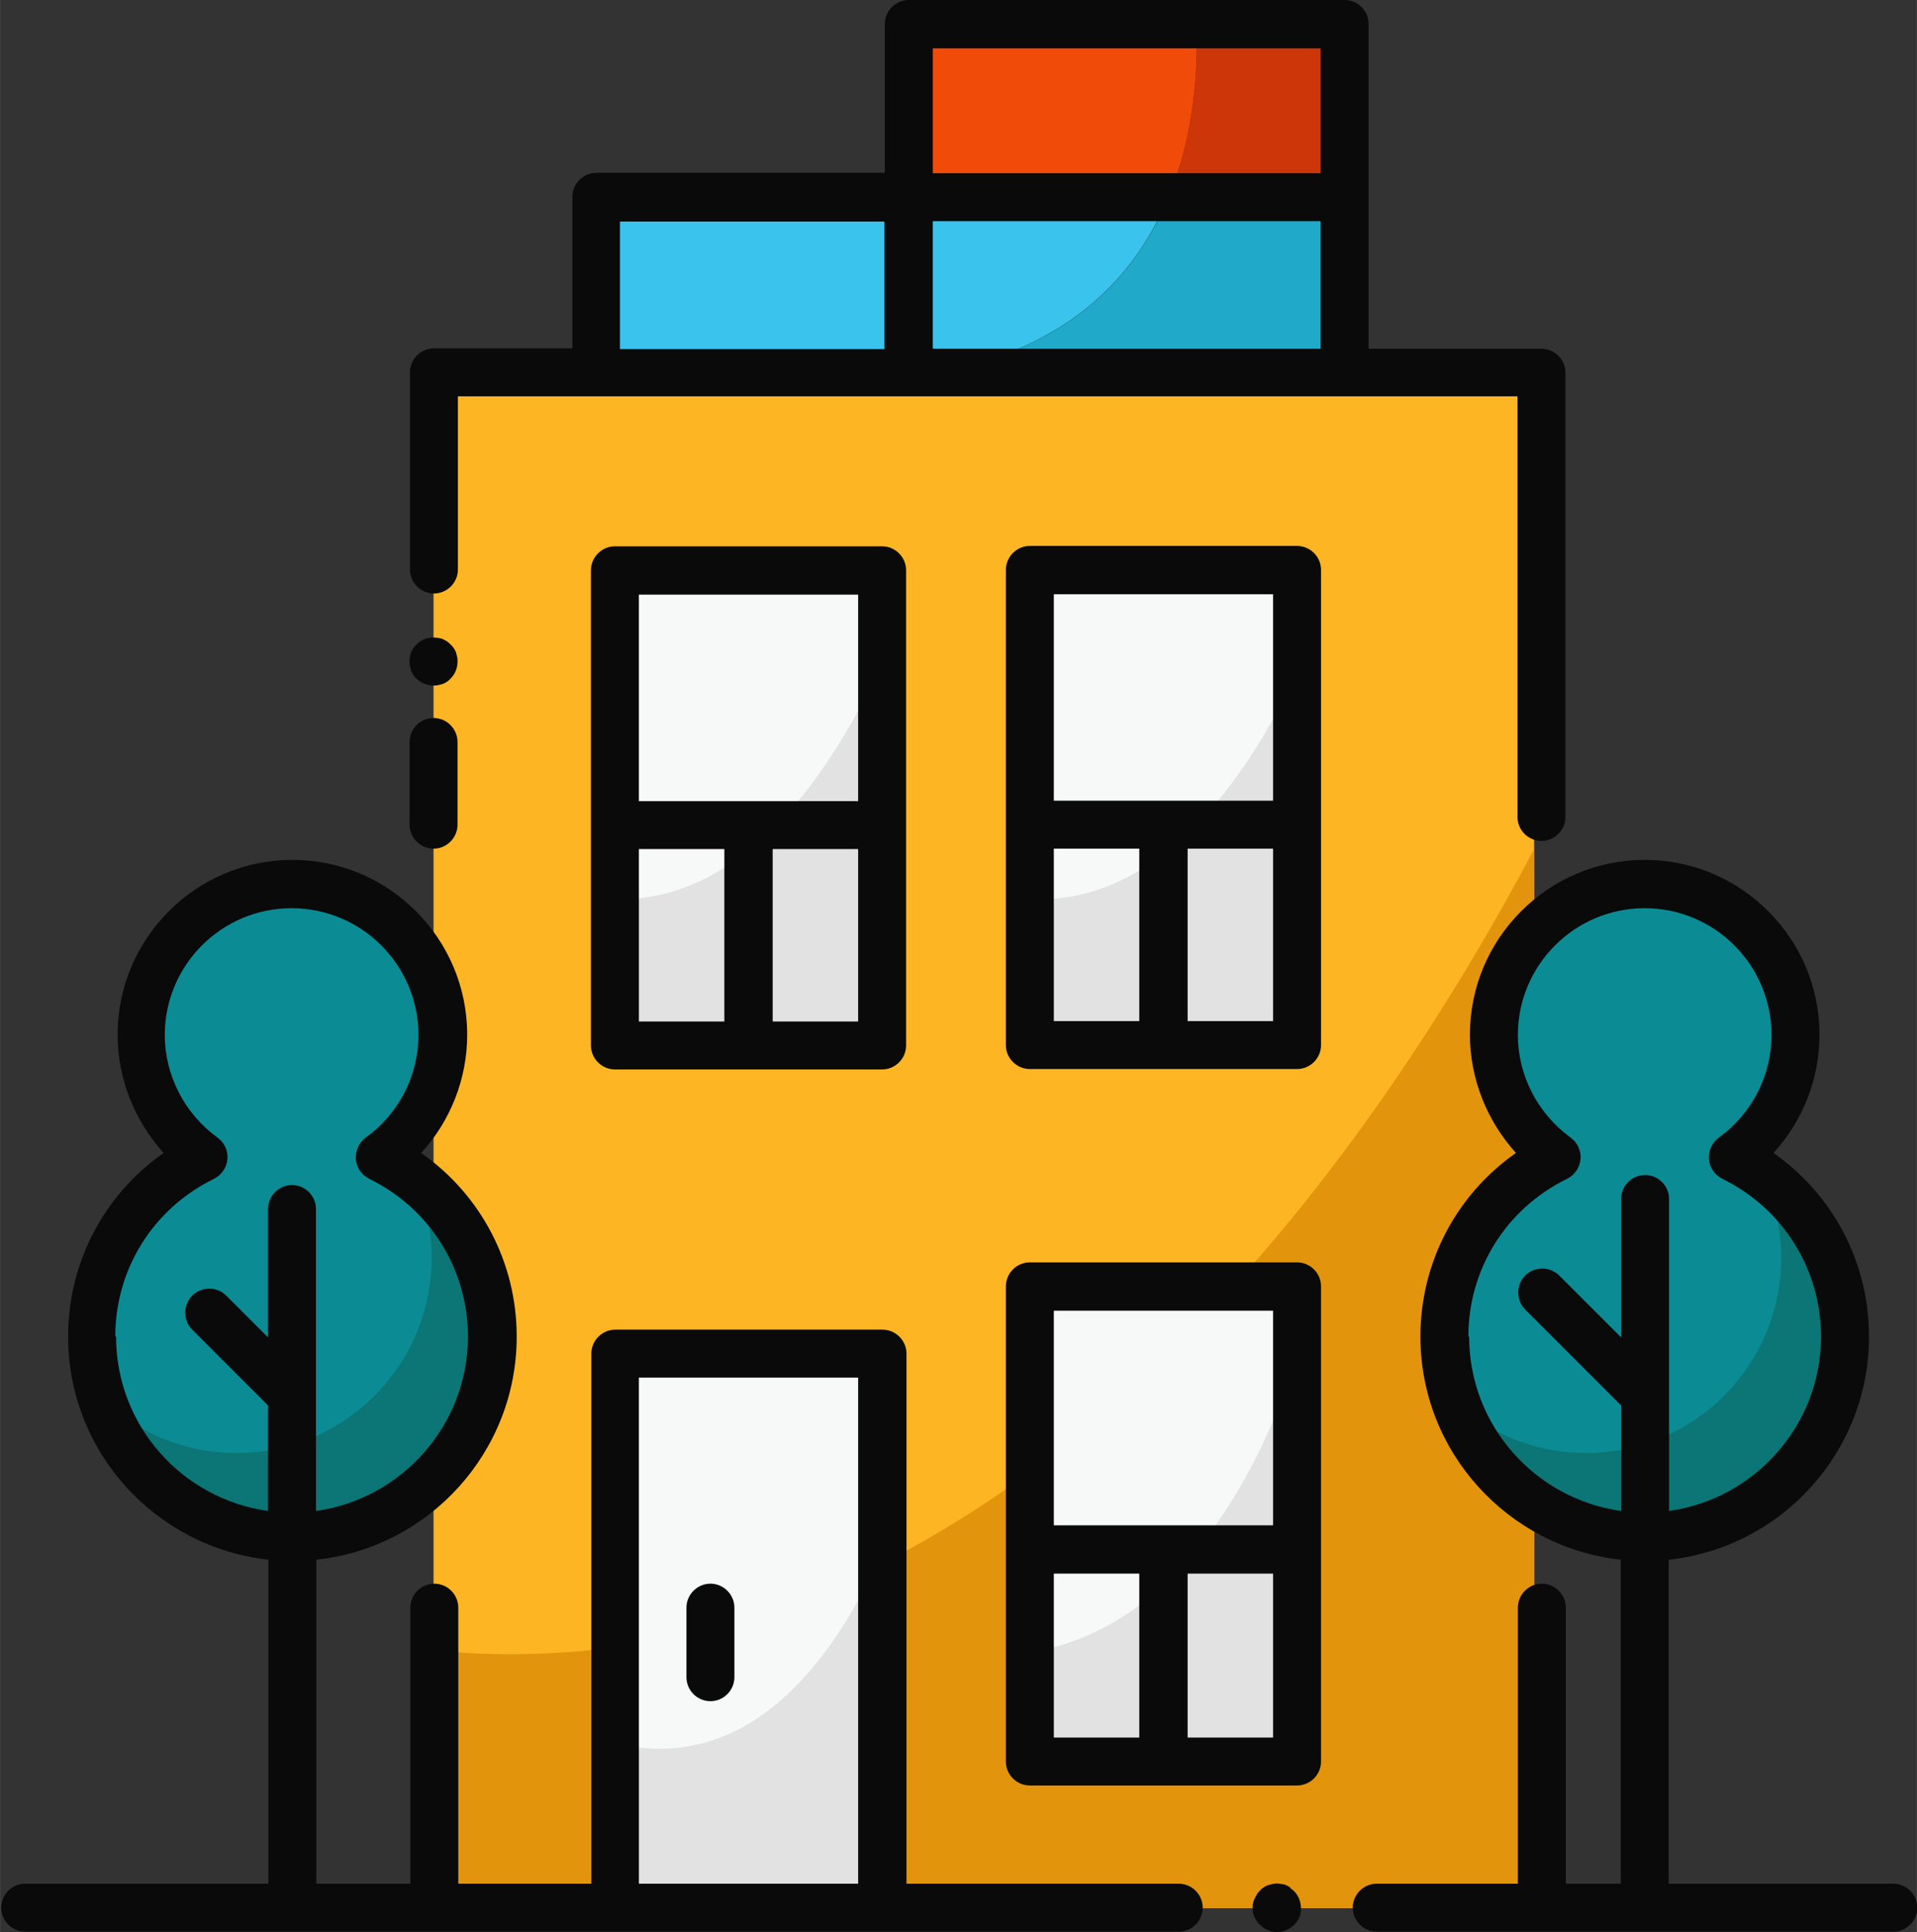
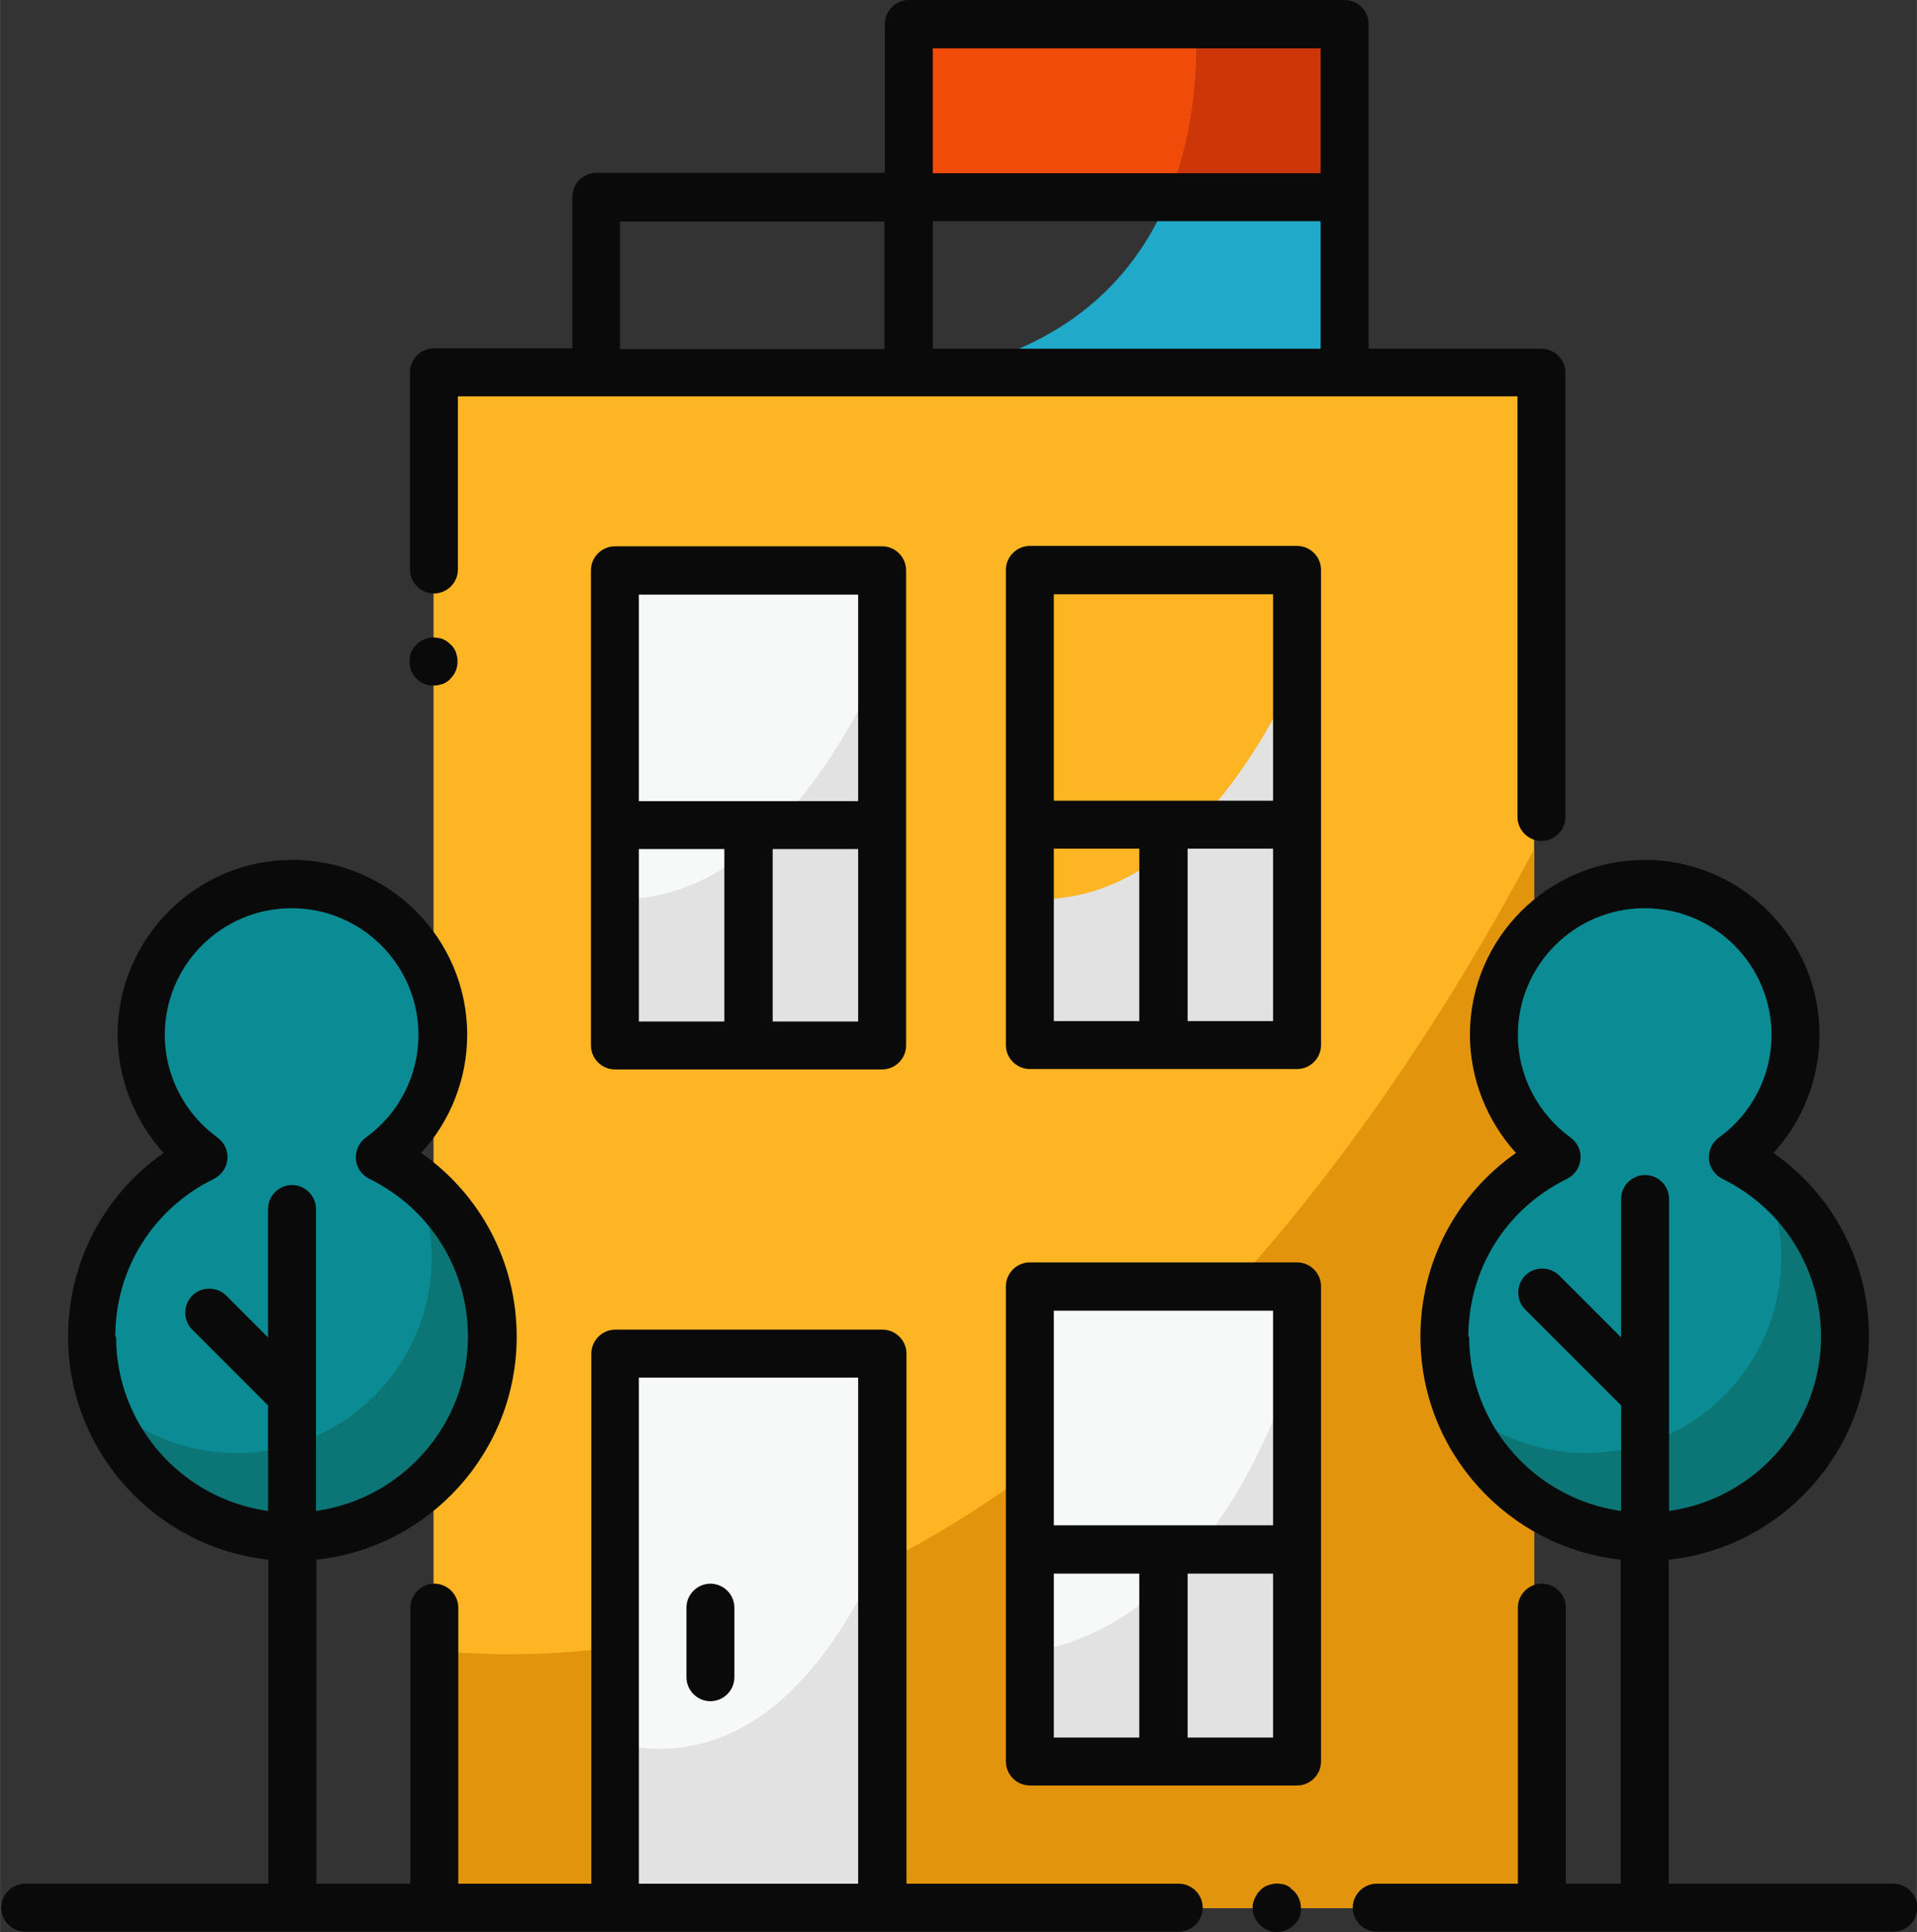
<svg xmlns="http://www.w3.org/2000/svg" xml:space="preserve" width="12.724mm" height="12.826mm" style="shape-rendering:geometricPrecision; text-rendering:geometricPrecision; image-rendering:optimizeQuality; fill-rule:evenodd; clip-rule:evenodd" viewBox="0 0 49.57 49.97">
  <rect x="0" y="0" width="49.57" height="49.97" fill="#333333" stroke="none" />
  <defs>
    <style type="text/css">  .fil10 {fill:#0A0A0A;fill-rule:nonzero} .fil3 {fill:#0B8C94;fill-rule:nonzero} .fil4 {fill:#0C7575;fill-rule:nonzero} .fil9 {fill:#20A9C9;fill-rule:nonzero} .fil7 {fill:#3AC3ED;fill-rule:nonzero} .fil8 {fill:#CC3609;fill-rule:nonzero} .fil1 {fill:#E2950C;fill-rule:nonzero} .fil5 {fill:#E2E2E2;fill-rule:nonzero} .fil6 {fill:#F14B0A;fill-rule:nonzero} .fil2 {fill:#F7F9F8;fill-rule:nonzero} .fil0 {fill:#FEB524;fill-rule:nonzero}  </style>
  </defs>
  <g id="Слой_x0020_1">
    <g id="_105553336982496">
      <g>
        <rect class="fil0" x="11.21" y="9.56" width="28.46" height="39.79" />
        <path class="fil1" d="M39.67 21.96c-4.3,8.12 -13.89,22.1 -28.46,20.73l0 6.66 28.46 0 0 -27.39z" />
        <rect class="fil2" x="16.04" y="14.86" width="6.45" height="11.55" />
-         <rect class="fil2" x="26.77" y="14.86" width="6.88" height="11.79" />
        <rect class="fil2" x="26.77" y="33.56" width="6.58" height="11.72" />
        <rect class="fil2" x="16.04" y="35.37" width="6.84" height="13.59" />
        <path class="fil3" d="M44.5 29.85c1.07,-0.62 1.79,-1.78 1.79,-3.1 0,-1.99 -1.61,-3.6 -3.6,-3.6 -1.99,0 -3.6,1.61 -3.6,3.6 0,1.27 0.66,2.39 1.66,3.03 -1.91,0.72 -3.27,2.56 -3.27,4.72 0,2.79 2.26,5.05 5.05,5.05 2.79,0 5.05,-2.26 5.05,-5.05 -0,-2.09 -1.27,-3.88 -3.08,-4.65z" />
        <g>
          <path class="fil4" d="M45.65 30.54c0.26,0.61 0.41,1.28 0.41,1.99 0,2.79 -2.26,5.05 -5.05,5.05 -1.18,0 -2.27,-0.41 -3.13,-1.09 0.77,1.8 2.56,3.07 4.64,3.07 2.79,0 5.05,-2.26 5.05,-5.05 0,-1.61 -0.75,-3.04 -1.92,-3.96z" />
        </g>
        <path class="fil3" d="M9.51 29.85c1.07,-0.62 1.79,-1.78 1.79,-3.1 0,-1.99 -1.61,-3.6 -3.6,-3.6 -1.99,0 -3.6,1.61 -3.6,3.6 0,1.27 0.66,2.39 1.66,3.03 -1.91,0.72 -3.27,2.56 -3.27,4.72 0,2.79 2.26,5.05 5.05,5.05 2.79,0 5.05,-2.26 5.05,-5.05 -0,-2.09 -1.27,-3.88 -3.08,-4.65z" />
        <g>
          <path class="fil4" d="M10.75 30.54c0.26,0.61 0.41,1.28 0.41,1.99 0,2.79 -2.26,5.05 -5.05,5.05 -1.18,0 -2.27,-0.41 -3.13,-1.09 0.77,1.8 2.56,3.07 4.64,3.07 2.79,0 5.05,-2.26 5.05,-5.05 0,-1.61 -0.75,-3.04 -1.92,-3.96z" />
        </g>
        <path class="fil5" d="M22.88 39.97c-1.05,2.46 -3.2,5.92 -6.84,5.15l0 3.84 6.84 0 0 -8.99z" />
        <path class="fil5" d="M33.35 35.63c-0.68,1.97 -2.61,6.36 -6.58,7.08l0 2.56 6.58 0 0 -9.64z" />
        <path class="fil5" d="M33.64 17.17c-1.18,2.59 -3.43,6.16 -6.88,6.09l0 3.38 6.88 0 0 -9.47z" />
        <path class="fil5" d="M22.79 17.17c-1.18,2.59 -3.43,6.16 -6.88,6.09l0 3.38 6.88 0 0 -9.47z" />
        <path class="fil6" d="M30.94 0.67l-7.26 0 0 4.2 6.63 0c0.56,-1.48 0.67,-3.01 0.63,-4.2z" />
-         <path class="fil7" d="M30.17 5.21l-14.33 0 0 4.05 9.88 0c2.39,-0.83 3.73,-2.38 4.44,-4.05z" />
        <path class="fil8" d="M34.39 0.67l-3.45 0c0.04,1.19 -0.08,2.72 -0.63,4.2l4.09 0 0 -4.2z" />
        <path class="fil9" d="M34.64 5.21l-4.47 0c-0.72,1.67 -2.05,3.22 -4.44,4.05l8.91 0 0 -4.05z" />
        <g>
          <path class="fil10" d="M48.95 48.72l-5.8 0 0 -8.38c2.91,-0.31 5.18,-2.78 5.18,-5.77 0,-1.92 -0.93,-3.67 -2.47,-4.75 0.76,-0.83 1.19,-1.92 1.19,-3.06 0,-2.49 -2.03,-4.52 -4.52,-4.52 -2.49,0 -4.52,2.03 -4.52,4.52 0,1.14 0.44,2.23 1.19,3.06 -1.54,1.08 -2.47,2.83 -2.47,4.75 0,2.99 2.27,5.45 5.18,5.77l0 8.38 -1.42 0 0 -7.14c0,-0.34 -0.28,-0.62 -0.62,-0.62 -0.34,0 -0.62,0.28 -0.62,0.62l0 7.14 -3.65 0c-0.34,0 -0.62,0.28 -0.62,0.62 0,0.34 0.28,0.62 0.62,0.62l13.36 0c0.34,0 0.62,-0.28 0.62,-0.62 0,-0.34 -0.28,-0.62 -0.62,-0.62zm-10.98 -14.15c0,-1.75 0.98,-3.31 2.55,-4.08 0.2,-0.1 0.33,-0.29 0.35,-0.51 0.02,-0.22 -0.08,-0.43 -0.26,-0.56 -0.85,-0.62 -1.36,-1.61 -1.36,-2.65 0,-1.81 1.47,-3.28 3.28,-3.28 1.81,0 3.28,1.47 3.28,3.28 0,1.05 -0.51,2.04 -1.36,2.65 -0.18,0.13 -0.27,0.34 -0.26,0.56 0.02,0.22 0.15,0.41 0.35,0.51 1.57,0.77 2.55,2.34 2.55,4.08 0,2.3 -1.72,4.2 -3.93,4.51l0 -8.07c0,-0.34 -0.28,-0.62 -0.62,-0.62 -0.34,0 -0.62,0.28 -0.62,0.62l0 3.58 -1.6 -1.6c-0.24,-0.24 -0.64,-0.24 -0.88,0 -0.24,0.24 -0.24,0.64 0,0.88l2.48 2.48 0 2.73c-2.22,-0.31 -3.93,-2.21 -3.93,-4.51z" />
          <path class="fil10" d="M33.37 48.82c-0.03,-0.02 -0.07,-0.04 -0.11,-0.06 -0.04,-0.02 -0.08,-0.03 -0.12,-0.03 -0.08,-0.02 -0.16,-0.02 -0.24,0 -0.04,0.01 -0.08,0.02 -0.12,0.03 -0.04,0.02 -0.07,0.03 -0.11,0.06 -0.03,0.02 -0.07,0.05 -0.09,0.08 -0.03,0.03 -0.06,0.06 -0.08,0.1 -0.02,0.03 -0.04,0.07 -0.06,0.11 -0.02,0.04 -0.03,0.08 -0.04,0.12 -0.01,0.04 -0.01,0.08 -0.01,0.12 0,0.04 0.01,0.08 0.01,0.12 0.01,0.04 0.02,0.08 0.04,0.11 0.02,0.04 0.03,0.07 0.06,0.11 0.02,0.03 0.05,0.07 0.08,0.09 0.03,0.03 0.06,0.06 0.09,0.08 0.03,0.02 0.07,0.04 0.11,0.06 0.04,0.02 0.08,0.03 0.12,0.04 0.04,0.01 0.08,0.01 0.12,0.01 0.16,0 0.32,-0.07 0.44,-0.18 0.03,-0.03 0.05,-0.06 0.08,-0.09 0.02,-0.03 0.04,-0.07 0.06,-0.11 0.02,-0.04 0.03,-0.08 0.03,-0.12 0.01,-0.04 0.01,-0.08 0.01,-0.12 0,-0.17 -0.07,-0.33 -0.18,-0.44 -0.03,-0.03 -0.06,-0.05 -0.1,-0.08z" />
          <path class="fil10" d="M30.46 48.72l-7.02 0 0 -13.71c0,-0.34 -0.28,-0.62 -0.62,-0.62l-6.91 0c-0.34,0 -0.62,0.28 -0.62,0.62l0 13.71 -3.44 0 0 -7.14c0,-0.34 -0.28,-0.62 -0.62,-0.62 -0.34,0 -0.62,0.28 -0.62,0.62l0 7.14 -2.43 0 0 -8.38c2.91,-0.31 5.18,-2.78 5.18,-5.77 0,-1.92 -0.93,-3.67 -2.47,-4.75 0.76,-0.83 1.19,-1.92 1.19,-3.06 0,-2.49 -2.03,-4.52 -4.52,-4.52 -2.49,0 -4.52,2.03 -4.52,4.52 0,1.14 0.44,2.23 1.19,3.06 -1.54,1.08 -2.47,2.83 -2.47,4.75 0,2.99 2.27,5.45 5.18,5.77l0 8.38 -6.29 0c-0.34,0 -0.62,0.28 -0.62,0.62 0,0.34 0.28,0.62 0.62,0.62l29.83 0c0.34,0 0.62,-0.28 0.62,-0.62 0,-0.34 -0.28,-0.62 -0.62,-0.62zm-27.48 -14.15c0,-1.75 0.98,-3.31 2.55,-4.08 0.2,-0.1 0.33,-0.29 0.35,-0.51 0.02,-0.22 -0.08,-0.43 -0.26,-0.56 -0.85,-0.62 -1.36,-1.61 -1.36,-2.65 0,-1.81 1.47,-3.28 3.28,-3.28 1.81,0 3.28,1.47 3.28,3.28 0,1.05 -0.51,2.04 -1.36,2.65 -0.18,0.13 -0.27,0.34 -0.26,0.56 0.02,0.22 0.15,0.41 0.35,0.51 1.57,0.77 2.55,2.34 2.55,4.08 0,2.3 -1.72,4.2 -3.93,4.51l0 -7.81c0,-0.34 -0.28,-0.62 -0.62,-0.62 -0.34,0 -0.62,0.28 -0.62,0.62l0 3.32 -1.08 -1.08c-0.24,-0.24 -0.64,-0.24 -0.88,0 -0.24,0.24 -0.24,0.64 0,0.88l1.96 1.96 0 2.73c-2.22,-0.31 -3.93,-2.21 -3.93,-4.51zm13.54 1.06l5.67 0 0 13.09 -5.67 0 0 -13.09z" />
          <path class="fil10" d="M39.24 21.13c0,0.34 0.28,0.62 0.62,0.62 0.34,0 0.62,-0.28 0.62,-0.62l0 -11.49c0,-0.34 -0.28,-0.62 -0.62,-0.62l-4.47 0 0 -1.65 0 -2.27 0 -4.48c0,-0.34 -0.28,-0.62 -0.62,-0.62l-11.27 0c-0.34,0 -0.62,0.28 -0.62,0.62l0 3.85 -7.46 0c-0.34,0 -0.62,0.28 -0.62,0.62l0 3.92 -3.58 0c-0.34,0 -0.62,0.28 -0.62,0.62l0 5.1c0,0.34 0.28,0.62 0.62,0.62 0.34,0 0.62,-0.28 0.62,-0.62l0 -4.48 27.4 0 0 10.87zm-5.09 -13.76l0 1.65 -10.03 0 0 -3.3 10.03 0 0 1.65zm-10.03 -6.12l10.03 0 0 3.23 -10.03 0 0 -3.23zm-8.09 4.48l6.84 0 0 3.3 -6.84 0 0 -3.3z" />
          <path class="fil10" d="M11.79 16.87c-0.02,-0.04 -0.03,-0.07 -0.06,-0.11 -0.02,-0.03 -0.05,-0.07 -0.08,-0.09 -0.03,-0.03 -0.06,-0.06 -0.09,-0.08 -0.03,-0.02 -0.07,-0.04 -0.11,-0.06 -0.04,-0.02 -0.08,-0.02 -0.12,-0.03 -0.2,-0.04 -0.42,0.02 -0.56,0.17 -0.03,0.03 -0.06,0.06 -0.08,0.09 -0.02,0.03 -0.04,0.07 -0.06,0.11 -0.02,0.04 -0.02,0.07 -0.03,0.12 -0.01,0.04 -0.01,0.08 -0.01,0.12 0,0.04 0,0.08 0.01,0.12 0.01,0.04 0.02,0.08 0.03,0.12 0.02,0.04 0.04,0.07 0.06,0.11 0.02,0.03 0.05,0.07 0.08,0.09 0.11,0.12 0.27,0.18 0.44,0.18 0.04,0 0.08,-0 0.12,-0.01 0.04,-0.01 0.08,-0.02 0.12,-0.03 0.04,-0.02 0.07,-0.03 0.11,-0.06 0.03,-0.02 0.07,-0.05 0.09,-0.08 0.12,-0.12 0.18,-0.27 0.18,-0.44 0,-0.04 -0,-0.08 -0.01,-0.12 -0.01,-0.04 -0.02,-0.08 -0.03,-0.12z" />
-           <path class="fil10" d="M10.59 19.19l0 2.14c0,0.34 0.28,0.62 0.62,0.62 0.34,0 0.62,-0.28 0.62,-0.62l0 -2.14c0,-0.34 -0.28,-0.62 -0.62,-0.62 -0.34,0 -0.62,0.28 -0.62,0.62z" />
          <path class="fil10" d="M15.9 27.66l6.91 0c0.34,0 0.62,-0.28 0.62,-0.62l0 -12.29c0,-0.34 -0.28,-0.62 -0.62,-0.62l-6.91 0c-0.34,0 -0.62,0.28 -0.62,0.62l0 12.29c0,0.34 0.28,0.62 0.62,0.62zm0.62 -5.7l2.21 0 0 4.46 -2.21 0 0 -4.46zm3.46 4.46l0 -4.46 2.21 0 0 4.46 -2.21 0zm2.21 -11.04l0 5.34 -5.67 0 0 -5.34 5.67 0z" />
          <path class="fil10" d="M33.54 14.12l-6.91 0c-0.34,0 -0.62,0.28 -0.62,0.62l0 12.29c0,0.34 0.28,0.62 0.62,0.62l6.91 -0c0.34,0 0.62,-0.28 0.62,-0.62l0 -12.29c0,-0.34 -0.28,-0.62 -0.62,-0.62zm-0.62 1.25l0 5.34 -5.67 0 0 -5.34 5.67 0zm-5.67 6.58l2.21 0 0 4.46 -2.21 0 0 -4.46zm3.46 4.46l0 -4.46 2.21 0 0 4.46 -2.21 0z" />
          <path class="fil10" d="M33.54 32.65l-6.91 0c-0.34,0 -0.62,0.28 -0.62,0.62l0 12.29c0,0.34 0.28,0.62 0.62,0.62l6.91 0c0.34,0 0.62,-0.28 0.62,-0.62l0 -12.29c0,-0.34 -0.28,-0.62 -0.62,-0.62zm-0.62 1.25l0 5.55 -5.67 0 0 -5.55 5.67 0zm-5.67 6.8l2.21 0 0 4.24 -2.21 0 0 -4.24zm3.46 4.24l0 -4.24 2.21 -0 0 4.24 -2.21 0z" />
          <path class="fil10" d="M18.37 40.96c-0.34,0 -0.62,0.28 -0.62,0.62l0 1.8c0,0.34 0.28,0.62 0.62,0.62 0.34,0 0.62,-0.28 0.62,-0.62l0 -1.8c0,-0.34 -0.28,-0.62 -0.62,-0.62z" />
        </g>
      </g>
    </g>
  </g>
</svg>